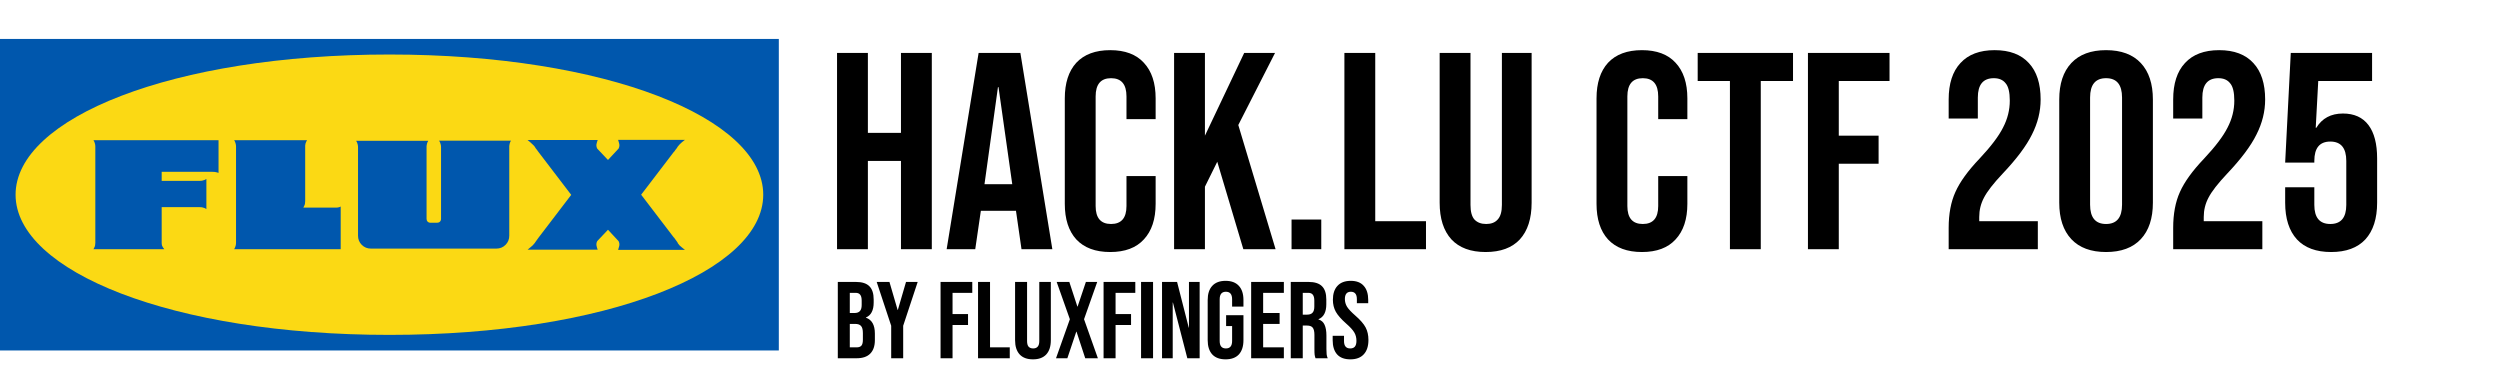
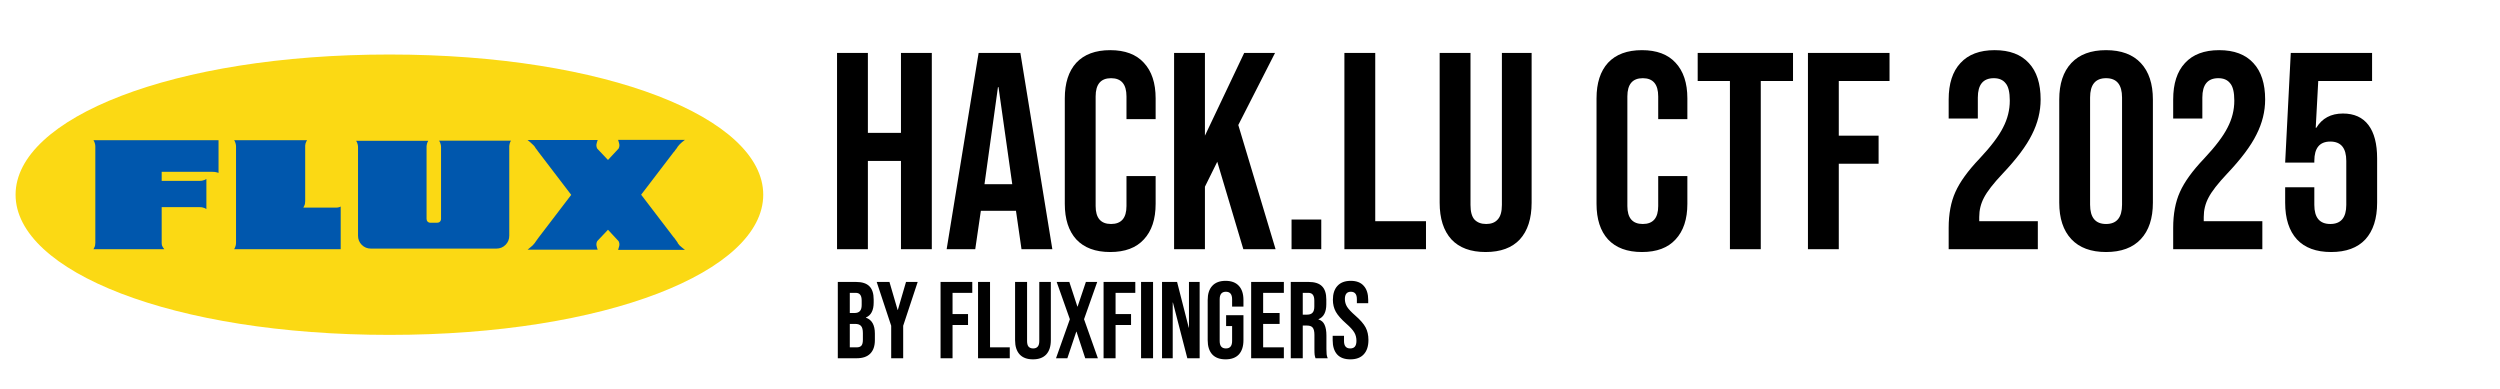
<svg xmlns="http://www.w3.org/2000/svg" width="321" height="50" viewBox="0 0 321 50" fill="none">
-   <path fill-rule="evenodd" clip-rule="evenodd" d="M99.986 45H0V5H100V45H99.986Z" fill="#0057AD" />
  <path fill-rule="evenodd" clip-rule="evenodd" d="M2 25C2 34.833 22.116 43 50.007 43C77.898 43 98 34.833 98 25C98 15.168 77.884 7 50.007 7C22.131 7 2 15.168 2 25Z" fill="#FBD914" />
  <path d="M12.02 18H28.06V22.2C28.02 22.187 27.96 22.167 27.88 22.14C27.813 22.113 27.72 22.093 27.6 22.08C27.493 22.067 27.367 22.06 27.22 22.06H20.76V23.22H25.66C25.807 23.22 25.927 23.207 26.02 23.18C26.127 23.153 26.213 23.127 26.28 23.1C26.36 23.06 26.433 23.02 26.5 22.98V26.84C26.433 26.8 26.36 26.76 26.28 26.72C26.213 26.693 26.127 26.667 26.02 26.64C25.927 26.613 25.807 26.6 25.66 26.6H20.76V31.16C20.76 31.293 20.773 31.413 20.8 31.52C20.84 31.613 20.88 31.693 20.92 31.76C20.973 31.84 21.033 31.92 21.1 32H12C12.013 31.973 12.053 31.893 12.12 31.76C12.2 31.613 12.24 31.413 12.24 31.16V18.84C12.24 18.707 12.227 18.587 12.2 18.48C12.173 18.373 12.147 18.287 12.12 18.22C12.08 18.14 12.04 18.067 12 18H12.02ZM43.106 26.66C43.293 26.66 43.446 26.64 43.566 26.6C43.633 26.573 43.693 26.547 43.746 26.52V32H30.066C30.106 31.92 30.146 31.84 30.186 31.76C30.213 31.693 30.24 31.613 30.266 31.52C30.293 31.413 30.306 31.293 30.306 31.16V18.84C30.306 18.707 30.293 18.587 30.266 18.48C30.24 18.373 30.213 18.287 30.186 18.22C30.146 18.14 30.106 18.067 30.066 18H39.426C39.4 18.053 39.366 18.113 39.326 18.18C39.246 18.327 39.2 18.493 39.186 18.68V25.82C39.186 26.073 39.146 26.273 39.066 26.42C39 26.553 38.96 26.633 38.946 26.66H43.106ZM56.35 18.06H65.61C65.57 18.113 65.537 18.173 65.51 18.24C65.457 18.36 65.417 18.527 65.39 18.74V30.26C65.39 30.727 65.23 31.12 64.91 31.44C64.59 31.76 64.197 31.92 63.73 31.92H47.63C47.163 31.92 46.77 31.76 46.45 31.44C46.13 31.12 45.97 30.727 45.97 30.26V18.9C45.97 18.78 45.957 18.667 45.93 18.56C45.903 18.453 45.877 18.367 45.85 18.3C45.81 18.22 45.77 18.147 45.73 18.08H54.99C54.95 18.133 54.917 18.193 54.89 18.26C54.837 18.38 54.797 18.547 54.77 18.76V28.1C54.77 28.247 54.817 28.367 54.91 28.46C55.003 28.553 55.123 28.6 55.27 28.6H56.13C56.277 28.6 56.397 28.553 56.49 28.46C56.583 28.367 56.63 28.247 56.63 28.1V18.9C56.63 18.78 56.617 18.667 56.59 18.56C56.563 18.453 56.537 18.367 56.51 18.3C56.47 18.22 56.43 18.147 56.39 18.08L56.35 18.06ZM87.024 31.22C87.091 31.313 87.171 31.413 87.264 31.52C87.357 31.613 87.457 31.7 87.564 31.78C87.684 31.887 87.811 31.987 87.944 32.08H86.324H79.364L79.484 31.68C79.564 31.427 79.544 31.187 79.424 30.96L78.064 29.5L76.684 30.96C76.564 31.187 76.544 31.427 76.624 31.68C76.637 31.733 76.651 31.787 76.664 31.84C76.677 31.88 76.691 31.913 76.704 31.94C76.717 31.993 76.731 32.033 76.744 32.06H69.364H67.744C67.864 31.967 67.984 31.867 68.104 31.76C68.211 31.68 68.311 31.593 68.404 31.5C68.511 31.393 68.597 31.293 68.664 31.2C68.691 31.16 68.731 31.1 68.784 31.02C68.837 30.94 68.891 30.867 68.944 30.8L69.144 30.52L73.344 25.02L69.144 19.52L68.944 19.24C68.891 19.173 68.837 19.107 68.784 19.04C68.731 18.96 68.691 18.893 68.664 18.84C68.597 18.747 68.511 18.653 68.404 18.56C68.311 18.467 68.211 18.373 68.104 18.28C67.984 18.187 67.864 18.087 67.744 17.98H69.364H76.744L76.704 18.1C76.691 18.14 76.677 18.18 76.664 18.22C76.651 18.26 76.637 18.307 76.624 18.36C76.544 18.613 76.564 18.853 76.684 19.08L78.064 20.54L79.424 19.08C79.544 18.853 79.564 18.613 79.484 18.36L79.364 17.96H86.324H87.944C87.811 18.067 87.684 18.167 87.564 18.26C87.457 18.353 87.357 18.447 87.264 18.54C87.171 18.633 87.091 18.727 87.024 18.82C86.997 18.873 86.957 18.94 86.904 19.02C86.851 19.087 86.797 19.153 86.744 19.22L86.544 19.5H86.524L82.324 25L86.524 30.5H86.544L86.744 30.78C86.797 30.847 86.851 30.92 86.904 31C86.957 31.08 86.997 31.14 87.024 31.18V31.22Z" fill="#0057AD" />
  <path d="M107.476 6.8H111.436V17.06H115.684V6.8H119.644V32H115.684V20.66H111.436V32H107.476V6.8ZM125.653 6.8H131.017L135.121 32H131.161L130.441 26.996V27.068H125.941L125.221 32H121.549L125.653 6.8ZM129.973 23.648L128.209 11.192H128.137L126.409 23.648H129.973ZM142.552 32.36C140.656 32.36 139.204 31.82 138.196 30.74C137.212 29.66 136.72 28.136 136.72 26.168V12.632C136.72 10.664 137.212 9.14 138.196 8.06C139.204 6.98 140.656 6.44 142.552 6.44C144.448 6.44 145.888 6.98 146.872 8.06C147.88 9.14 148.384 10.664 148.384 12.632V15.296H144.64V12.38C144.64 10.82 143.98 10.04 142.66 10.04C141.34 10.04 140.68 10.82 140.68 12.38V26.456C140.68 27.992 141.34 28.76 142.66 28.76C143.98 28.76 144.64 27.992 144.64 26.456V22.604H148.384V26.168C148.384 28.136 147.88 29.66 146.872 30.74C145.888 31.82 144.448 32.36 142.552 32.36ZM150.753 6.8H154.713V17.42L159.753 6.8H163.713L158.997 16.052L163.785 32H159.645L156.297 20.768L154.713 23.972V32H150.753V6.8ZM165.835 28.184H169.651V32H165.835V28.184ZM172.621 6.8H176.581V28.4H183.097V32H172.621V6.8ZM190.756 32.36C188.836 32.36 187.372 31.82 186.364 30.74C185.356 29.636 184.852 28.064 184.852 26.024V6.8H188.812V26.312C188.812 27.176 188.98 27.8 189.316 28.184C189.676 28.568 190.18 28.76 190.828 28.76C191.476 28.76 191.968 28.568 192.304 28.184C192.664 27.8 192.844 27.176 192.844 26.312V6.8H196.66V26.024C196.66 28.064 196.156 29.636 195.148 30.74C194.14 31.82 192.676 32.36 190.756 32.36ZM210.826 32.36C208.93 32.36 207.478 31.82 206.47 30.74C205.486 29.66 204.994 28.136 204.994 26.168V12.632C204.994 10.664 205.486 9.14 206.47 8.06C207.478 6.98 208.93 6.44 210.826 6.44C212.722 6.44 214.162 6.98 215.146 8.06C216.154 9.14 216.658 10.664 216.658 12.632V15.296H212.914V12.38C212.914 10.82 212.254 10.04 210.934 10.04C209.614 10.04 208.954 10.82 208.954 12.38V26.456C208.954 27.992 209.614 28.76 210.934 28.76C212.254 28.76 212.914 27.992 212.914 26.456V22.604H216.658V26.168C216.658 28.136 216.154 29.66 215.146 30.74C214.162 31.82 212.722 32.36 210.826 32.36ZM222.123 10.4H217.983V6.8H230.223V10.4H226.083V32H222.123V10.4ZM232.14 6.8H242.616V10.4H236.1V17.42H241.212V21.02H236.1V32H232.14V6.8ZM250.209 29.264C250.209 27.464 250.497 25.928 251.073 24.656C251.649 23.36 252.681 21.932 254.169 20.372C255.633 18.812 256.641 17.48 257.193 16.376C257.769 15.272 258.057 14.12 258.057 12.92C258.057 11.84 257.877 11.096 257.517 10.688C257.181 10.256 256.677 10.04 256.005 10.04C254.637 10.04 253.953 10.868 253.953 12.524V15.224H250.209V12.776C250.209 10.736 250.713 9.176 251.721 8.096C252.729 6.992 254.193 6.44 256.113 6.44C258.033 6.44 259.497 6.992 260.505 8.096C261.513 9.176 262.017 10.736 262.017 12.776C262.017 14.312 261.645 15.812 260.901 17.276C260.181 18.74 258.921 20.42 257.121 22.316C255.945 23.564 255.153 24.584 254.745 25.376C254.337 26.144 254.133 26.972 254.133 27.86V28.4H261.657V32H250.209V29.264ZM270.419 32.36C268.475 32.36 266.987 31.808 265.955 30.704C264.923 29.6 264.407 28.04 264.407 26.024V12.776C264.407 10.76 264.923 9.2 265.955 8.096C266.987 6.992 268.475 6.44 270.419 6.44C272.363 6.44 273.851 6.992 274.883 8.096C275.915 9.2 276.431 10.76 276.431 12.776V26.024C276.431 28.04 275.915 29.6 274.883 30.704C273.851 31.808 272.363 32.36 270.419 32.36ZM270.419 28.76C271.787 28.76 272.471 27.932 272.471 26.276V12.524C272.471 10.868 271.787 10.04 270.419 10.04C269.051 10.04 268.367 10.868 268.367 12.524V26.276C268.367 27.932 269.051 28.76 270.419 28.76ZM279.037 29.264C279.037 27.464 279.325 25.928 279.901 24.656C280.477 23.36 281.509 21.932 282.997 20.372C284.461 18.812 285.469 17.48 286.021 16.376C286.597 15.272 286.885 14.12 286.885 12.92C286.885 11.84 286.705 11.096 286.345 10.688C286.009 10.256 285.505 10.04 284.833 10.04C283.465 10.04 282.781 10.868 282.781 12.524V15.224H279.037V12.776C279.037 10.736 279.541 9.176 280.549 8.096C281.557 6.992 283.021 6.44 284.941 6.44C286.861 6.44 288.325 6.992 289.333 8.096C290.341 9.176 290.845 10.736 290.845 12.776C290.845 14.312 290.473 15.812 289.729 17.276C289.009 18.74 287.749 20.42 285.949 22.316C284.773 23.564 283.981 24.584 283.573 25.376C283.165 26.144 282.961 26.972 282.961 27.86V28.4H290.485V32H279.037V29.264ZM299.319 32.36C297.399 32.36 295.935 31.82 294.927 30.74C293.919 29.636 293.415 28.064 293.415 26.024V24.044H297.159V26.312C297.159 27.944 297.843 28.76 299.211 28.76C300.579 28.76 301.263 27.944 301.263 26.312V20.66C301.263 19.004 300.579 18.176 299.211 18.176C297.843 18.176 297.159 19.004 297.159 20.66V20.876H293.415L294.135 6.8H304.575V10.4H297.663L297.339 16.412H297.411C298.155 15.188 299.295 14.576 300.831 14.576C302.271 14.576 303.363 15.068 304.107 16.052C304.851 17.036 305.223 18.464 305.223 20.336V26.024C305.223 28.064 304.719 29.636 303.711 30.74C302.703 31.82 301.239 32.36 299.319 32.36Z" fill="black" />
  <path d="M107.574 36.2H109.898C110.691 36.2 111.27 36.387 111.634 36.76C111.998 37.124 112.18 37.689 112.18 38.454V38.846C112.18 39.35 112.096 39.761 111.928 40.078C111.769 40.395 111.522 40.624 111.186 40.764V40.792C111.951 41.053 112.334 41.735 112.334 42.836V43.676C112.334 44.432 112.133 45.011 111.732 45.412C111.34 45.804 110.761 46 109.996 46H107.574V36.2ZM109.716 40.19C110.024 40.19 110.253 40.111 110.402 39.952C110.561 39.793 110.64 39.527 110.64 39.154V38.608C110.64 38.253 110.575 37.997 110.444 37.838C110.323 37.679 110.127 37.6 109.856 37.6H109.114V40.19H109.716ZM109.996 44.6C110.267 44.6 110.467 44.53 110.598 44.39C110.729 44.241 110.794 43.989 110.794 43.634V42.78C110.794 42.332 110.715 42.024 110.556 41.856C110.407 41.679 110.155 41.59 109.8 41.59H109.114V44.6H109.996ZM114.429 41.828L112.567 36.2H114.205L115.255 39.798H115.283L116.333 36.2H117.831L115.969 41.828V46H114.429V41.828ZM120.767 36.2H124.841V37.6H122.307V40.33H124.295V41.73H122.307V46H120.767V36.2ZM125.58 36.2H127.12V44.6H129.654V46H125.58V36.2ZM132.632 46.14C131.886 46.14 131.316 45.93 130.924 45.51C130.532 45.081 130.336 44.469 130.336 43.676V36.2H131.876V43.788C131.876 44.124 131.942 44.367 132.072 44.516C132.212 44.665 132.408 44.74 132.66 44.74C132.912 44.74 133.104 44.665 133.234 44.516C133.374 44.367 133.444 44.124 133.444 43.788V36.2H134.928V43.676C134.928 44.469 134.732 45.081 134.34 45.51C133.948 45.93 133.379 46.14 132.632 46.14ZM137.37 40.988L135.676 36.2H137.3L138.336 39.364H138.364L139.428 36.2H140.884L139.19 40.988L140.968 46H139.344L138.224 42.584H138.196L137.048 46H135.592L137.37 40.988ZM141.699 36.2H145.773V37.6H143.239V40.33H145.227V41.73H143.239V46H141.699V36.2ZM146.512 36.2H148.052V46H146.512V36.2ZM149.205 36.2H151.137L152.635 42.066H152.663V36.2H154.035V46H152.453L150.605 38.846H150.577V46H149.205V36.2ZM157.363 46.14C156.617 46.14 156.047 45.93 155.655 45.51C155.263 45.081 155.067 44.469 155.067 43.676V38.524C155.067 37.731 155.263 37.124 155.655 36.704C156.047 36.275 156.617 36.06 157.363 36.06C158.11 36.06 158.679 36.275 159.071 36.704C159.463 37.124 159.659 37.731 159.659 38.524V39.364H158.203V38.426C158.203 37.782 157.937 37.46 157.405 37.46C156.873 37.46 156.607 37.782 156.607 38.426V43.788C156.607 44.423 156.873 44.74 157.405 44.74C157.937 44.74 158.203 44.423 158.203 43.788V41.87H157.433V40.47H159.659V43.676C159.659 44.469 159.463 45.081 159.071 45.51C158.679 45.93 158.11 46.14 157.363 46.14ZM160.648 36.2H164.848V37.6H162.188V40.19H164.302V41.59H162.188V44.6H164.848V46H160.648V36.2ZM165.734 36.2H168.016C168.809 36.2 169.388 36.387 169.752 36.76C170.116 37.124 170.298 37.689 170.298 38.454V39.056C170.298 40.073 169.962 40.717 169.29 40.988V41.016C169.663 41.128 169.925 41.357 170.074 41.702C170.233 42.047 170.312 42.509 170.312 43.088V44.81C170.312 45.09 170.321 45.319 170.34 45.496C170.359 45.664 170.405 45.832 170.48 46H168.912C168.856 45.841 168.819 45.692 168.8 45.552C168.781 45.412 168.772 45.16 168.772 44.796V43.004C168.772 42.556 168.697 42.243 168.548 42.066C168.408 41.889 168.161 41.8 167.806 41.8H167.274V46H165.734V36.2ZM167.834 40.4C168.142 40.4 168.371 40.321 168.52 40.162C168.679 40.003 168.758 39.737 168.758 39.364V38.608C168.758 38.253 168.693 37.997 168.562 37.838C168.441 37.679 168.245 37.6 167.974 37.6H167.274V40.4H167.834ZM173.383 46.14C172.636 46.14 172.071 45.93 171.689 45.51C171.306 45.081 171.115 44.469 171.115 43.676V43.116H172.571V43.788C172.571 44.423 172.837 44.74 173.369 44.74C173.63 44.74 173.826 44.665 173.957 44.516C174.097 44.357 174.167 44.105 174.167 43.76C174.167 43.349 174.073 42.99 173.887 42.682C173.7 42.365 173.355 41.987 172.851 41.548C172.216 40.988 171.773 40.484 171.521 40.036C171.269 39.579 171.143 39.065 171.143 38.496C171.143 37.721 171.339 37.124 171.731 36.704C172.123 36.275 172.692 36.06 173.439 36.06C174.176 36.06 174.731 36.275 175.105 36.704C175.487 37.124 175.679 37.731 175.679 38.524V38.93H174.223V38.426C174.223 38.09 174.157 37.847 174.027 37.698C173.896 37.539 173.705 37.46 173.453 37.46C172.939 37.46 172.683 37.773 172.683 38.398C172.683 38.753 172.776 39.084 172.963 39.392C173.159 39.7 173.509 40.073 174.013 40.512C174.657 41.072 175.1 41.581 175.343 42.038C175.585 42.495 175.707 43.032 175.707 43.648C175.707 44.451 175.506 45.067 175.105 45.496C174.713 45.925 174.139 46.14 173.383 46.14Z" fill="black" />
</svg>